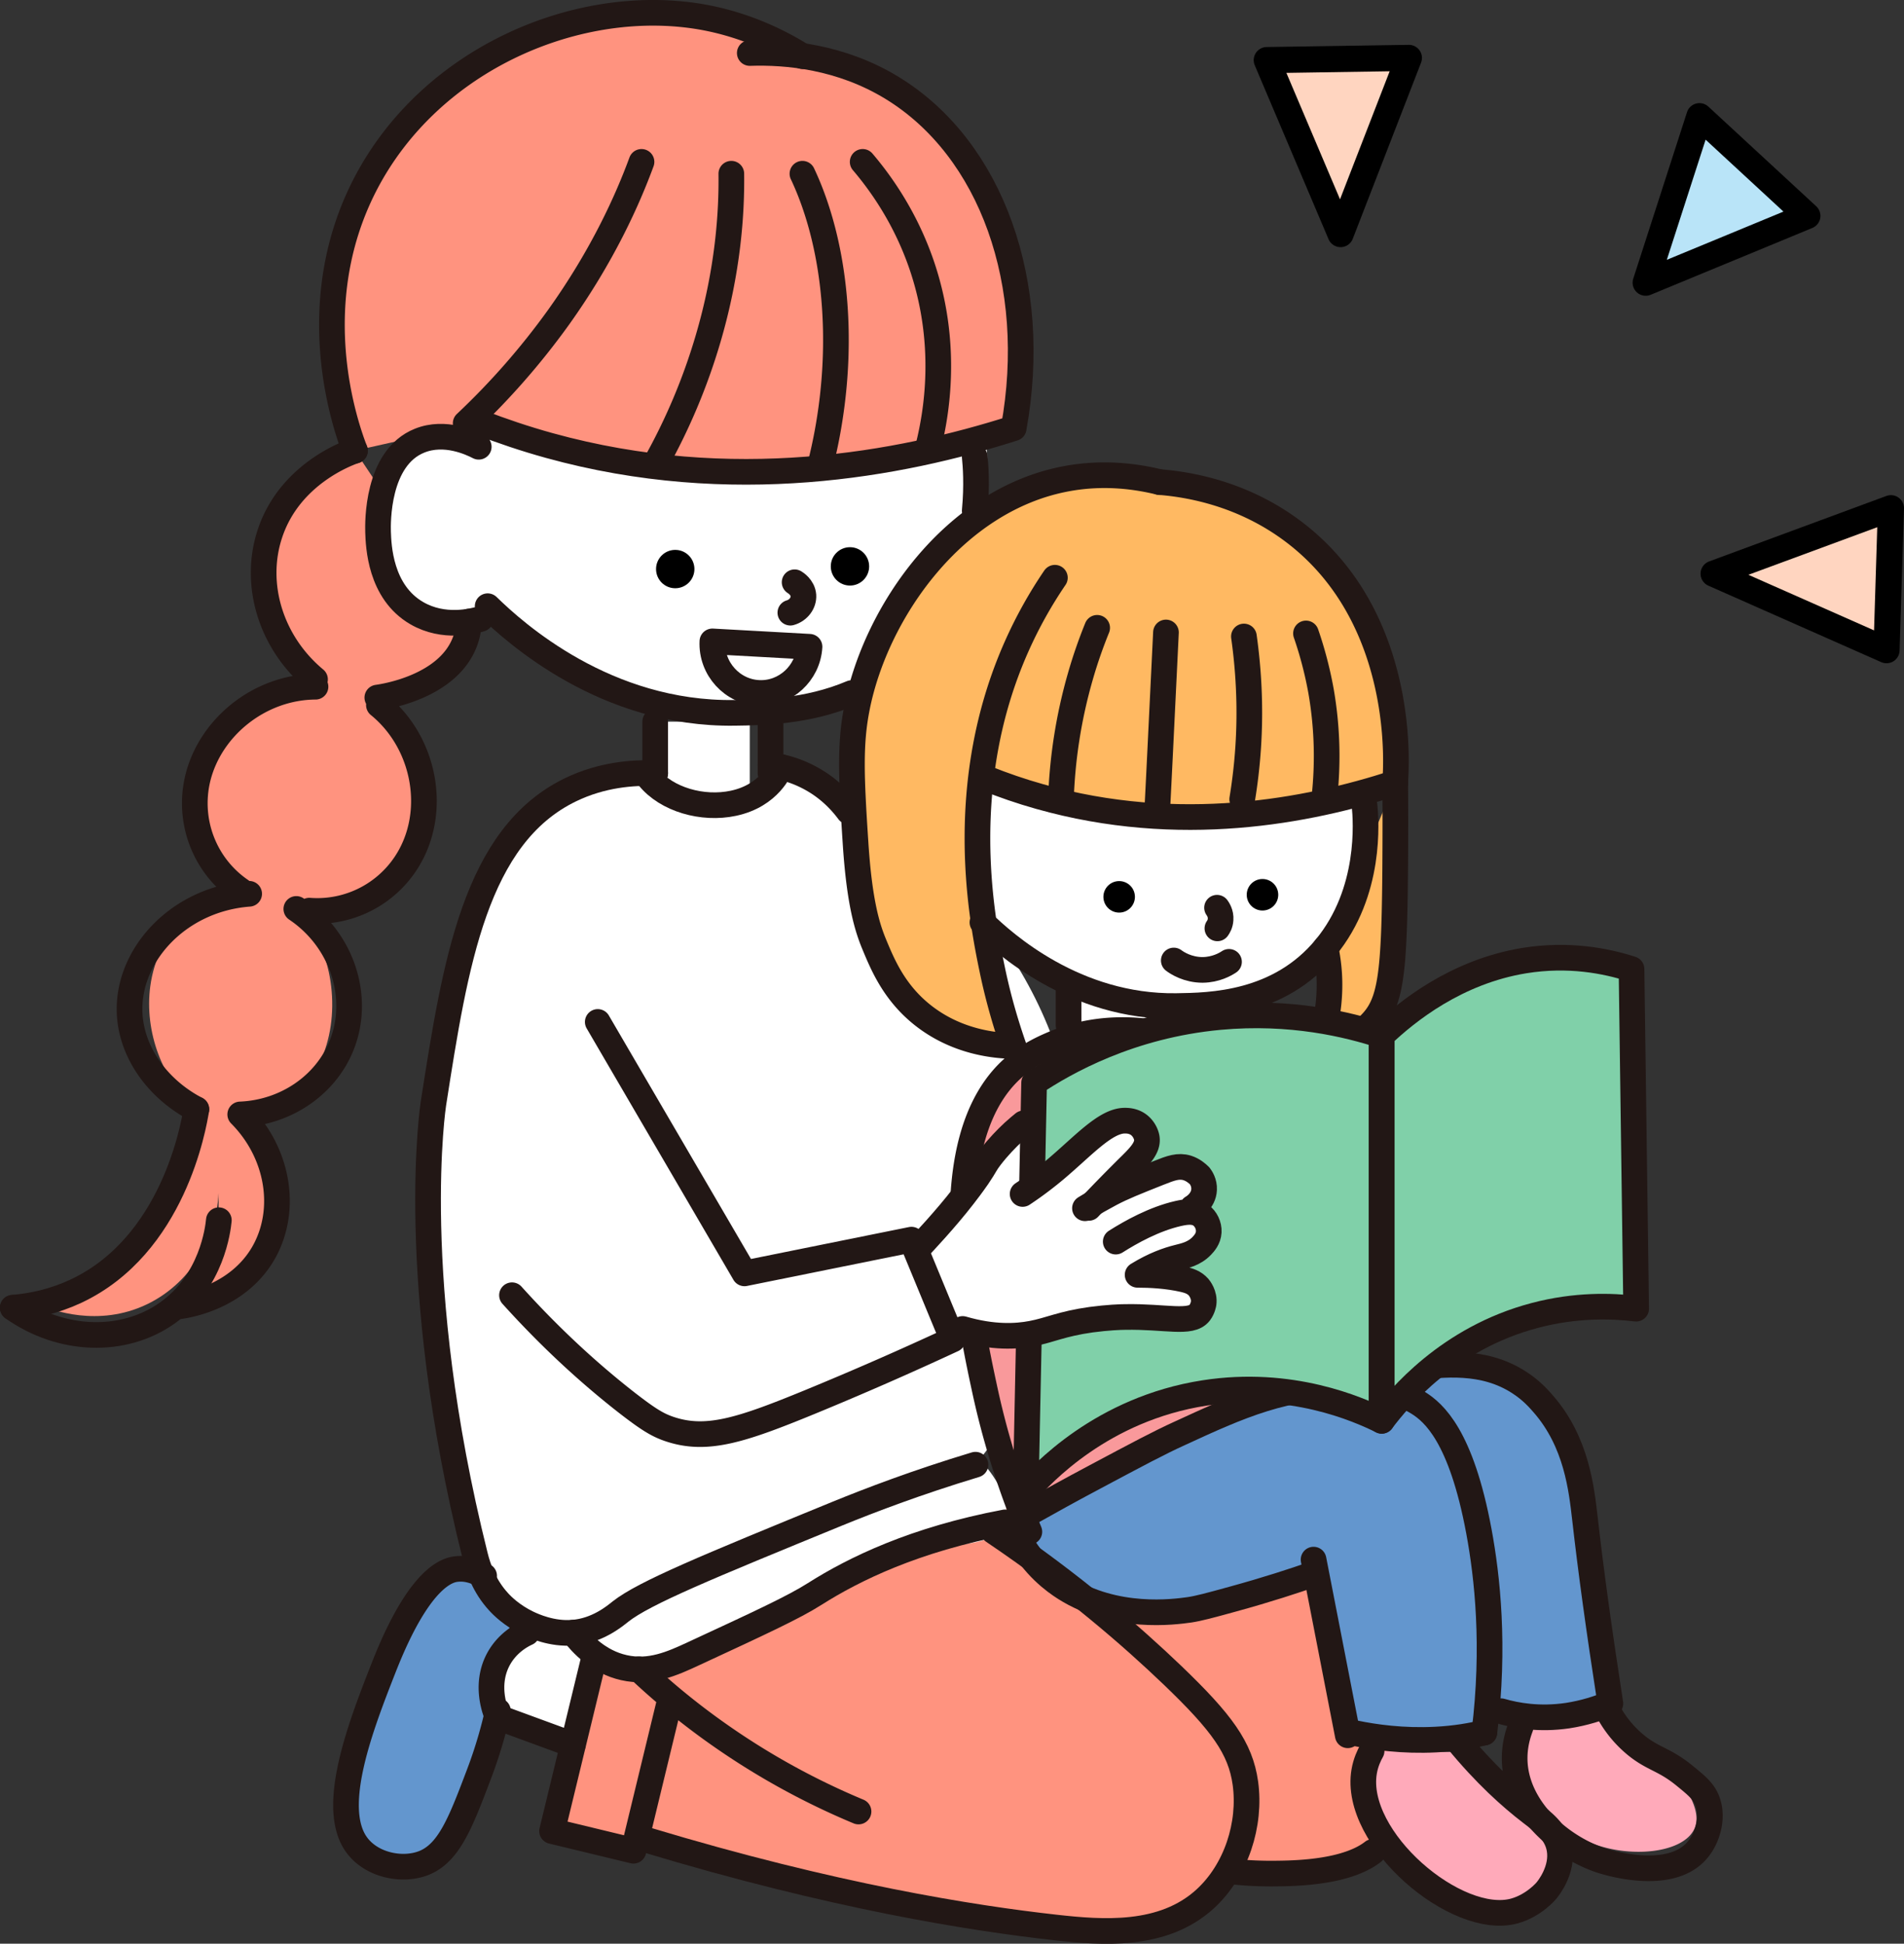
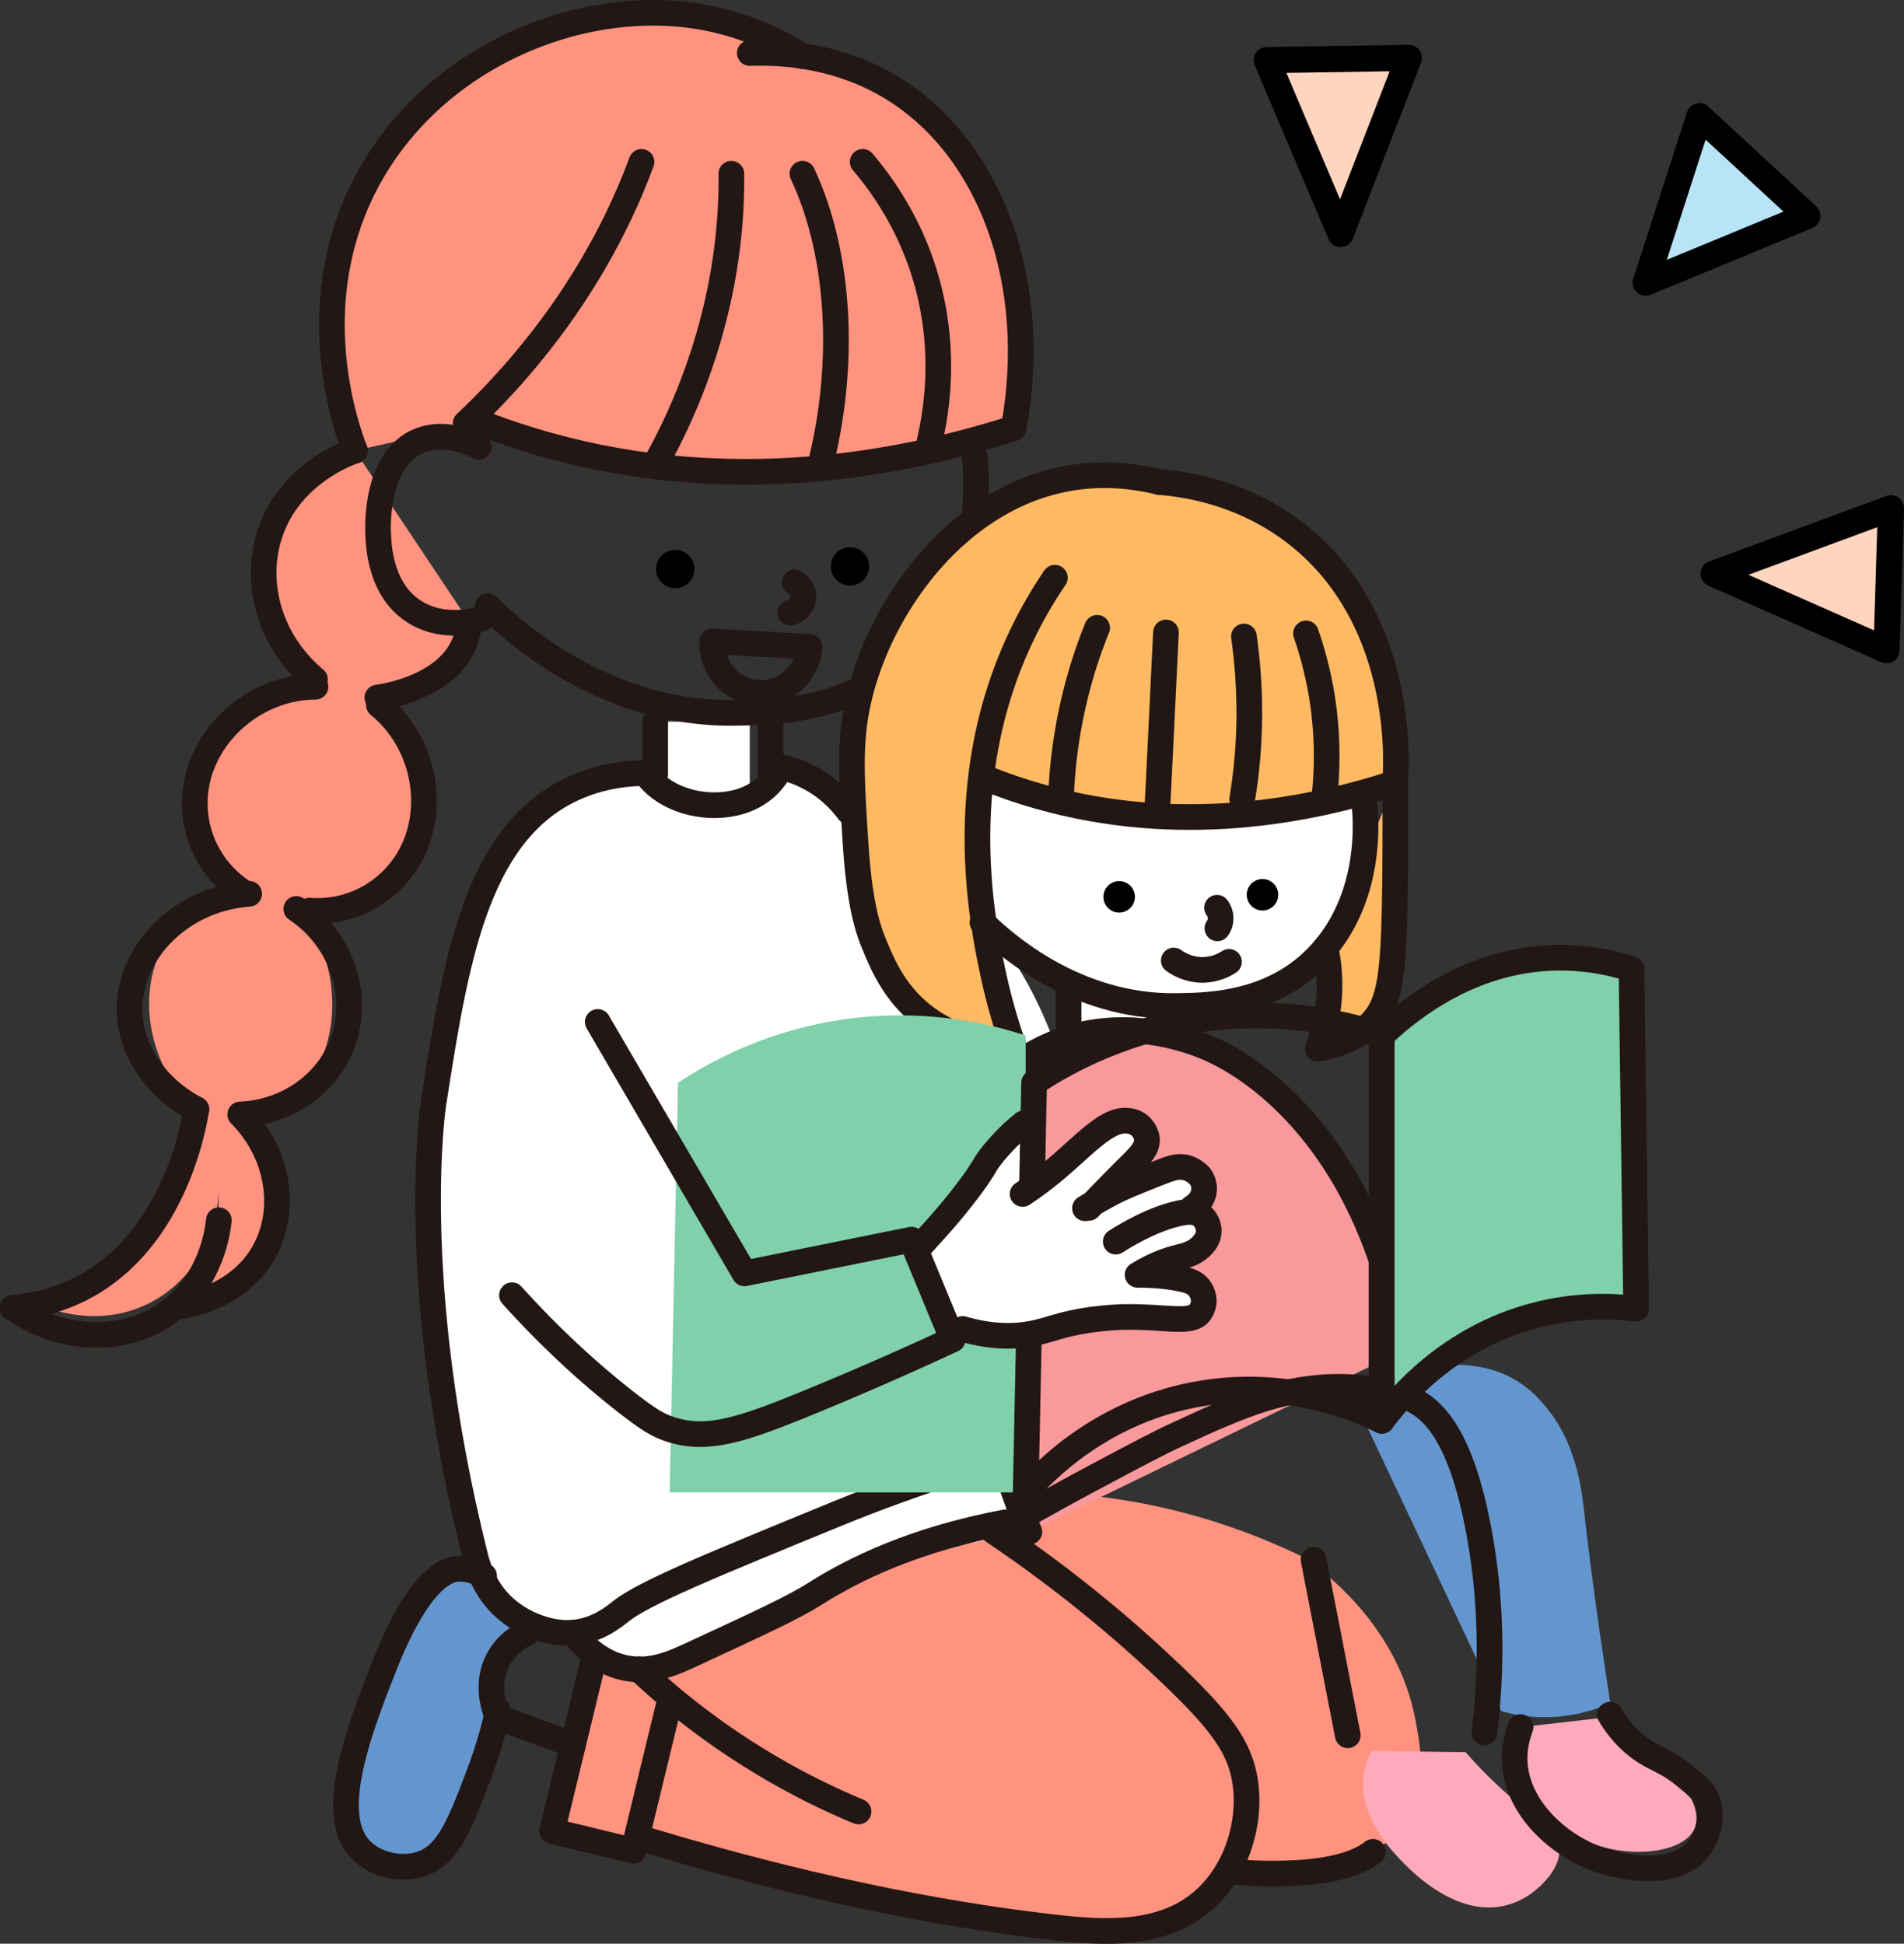
<svg xmlns="http://www.w3.org/2000/svg" id="_レイヤー_2" viewBox="0 0 155.82 159.1">
  <rect x="0" y="0" width="155.82" height="159.1" fill="#333333" stroke="none" />
  <defs>
    <style>.cls-2{fill:#fff}.cls-3{fill:#ffb962}.cls-5{fill:#ff937f}.cls-6{fill:#80d0a9}.cls-7{fill:#6396ce}.cls-10{stroke-linecap:round;stroke-linejoin:round;fill:none;stroke:#221715;stroke-width:2.1px}</style>
  </defs>
  <g id="design">
    <path class="cls-7" d="M41.92 131.6c-.65-.96-2.47-3.4-4.54-3.17-2.82.32-4.93 5.47-5.82 7.69-.02.06-.06.14-.1.24-1.87 4.75-4.49 11.44-2.32 14.58 1.2 1.73 3.76 2.25 5.53 1.56 2.08-.82 3.03-3.32 4.54-7.31.79-2.08 1.26-3.89 1.54-5.15.39-2.82.79-5.63 1.18-8.45z" />
-     <path class="cls-2" d="M43.12 133.66c-.48.22-1.54.8-2.25 2.01-1.31 2.24-.25 4.64-.13 4.9l6.16 2.25c2.82-.95 4.2-4.14 3.07-6.74-1.1-2.53-4.25-3.7-6.85-2.42z" />
    <path class="cls-5" d="M106.9 127.59c2.2 1.59 7.52 5.94 8.91 13.06.43 2.21 1.1 5.66-.85 8.55-2.71 3.99-8.57 4.12-10.01 4.15-2.2.05-3.99-.38-5.12-.73-.13.76-.44 1.83-1.22 2.82-2.62 3.31-8.36 2.75-12.25 2.32-6.8-.76-18.09-2.53-33.43-7.16l-1.09.88-6.65-1.61 3.38-13.94c3.63-3.21 16.51-13.78 35.38-13.78 10.32 0 18.36 3.16 22.96 5.43zm-77.85-90.7c-.56.19-5.34 1.89-6.96 6.79-1.38 4.16.08 8.93 3.69 11.93l.04.59c-4.58.03-8.63 3.31-9.64 7.52-.83 3.49.56 7.13 3.52 9.16l.68.26c-4.08-.22-7.47 3.1-8.08 7.58-.5 3.72.98 7.71 3.76 10.06-.22 1.39-1.89 11.15-9.86 14.89-1.78.83-3.55 1.22-5.17 1.35l2.46-.12c.63.26 4.51 1.81 8.56-.15 3.41-1.65 5.64-5.15 5.84-9.1v1.12c.08.31.96 4.1-1.64 6.9-1.63 1.75-3.69 2.11-4.37 2.2l2.8-.97c.51-.07 4.79-.69 6.89-4.43 1.94-3.45 1.21-8.1-1.94-11.27 2.89.28 5.59-1.69 6.84-4.93 1.5-3.91.61-9.01-2.24-11.9l1.06.14c3.58.28 6.95-1.68 8.49-4.93 1.86-3.91.76-9.01-2.79-11.9l-.13-.61c.6-.08 5.78-.88 7.17-4.58.17-.45.3-.99.33-1.64l-9.33-13.99z" />
-     <path class="cls-2" d="M39.29 34.59c-.85-.01-2.97.07-4.95 1.48-3.44 2.46-3.43 6.74-3.4 7.47.04 1.13.16 4.91 3.17 6.65 2.22 1.29 4.63.65 5.23.48l.57-1.05c2.24 2.19 9.66 8.87 20.21 8.73 2.84-.04 10.14-.24 15.59-6.09 6.15-6.6 5.11-15.23 4.94-16.51-13.78-.39-27.57-.78-41.35-1.16z" />
    <path class="cls-5" d="M29.05 36.89c-.84-2.33-4.09-12.13.79-21.7C35.18 4.71 48.5-2.01 57.56 1.41c1.61.61 2.87 1.46 3.8 2.22v.72c3.03-.1 7.46.29 11.67 2.87 8.11 4.97 12.07 16.01 9.93 27.83-9.33 2.98-23.07 5.55-38 1.42-1.99-.55-3.88-1.19-5.67-1.88l-10.25 2.3z" />
    <path class="cls-2" d="M61.36 64.45v-5.38h-7.74v5.38c.24 2.47 1.9 4.35 3.84 4.36 1.96.02 3.65-1.87 3.89-4.36z" />
    <path class="cls-2" d="M79.82 119.9c-4.86 1.47-8.71 2.95-11.31 4.01-10.54 4.32-15.81 6.48-17.75 8.02-.5.4-1.89 1.56-3.87 1.72-1.74.14-3.23-.55-3.7-.77-1.31-.63-2.12-1.45-2.39-1.75-1.3-1.41-1.73-3-1.93-3.78-3.54-14.09-3.22-24.12-3.22-24.12-.11-1.8-.21-4.5-.08-7.78.33-8.07 1.06-25.78 11.12-30.81 1.37-.69 3.61-1.48 6.92-1.35v1.15c.44.31 3.08 2.09 6.4 1.31 2.01-.47 3.3-1.66 3.84-2.22 12.64 4.44 21.89 15.1 24 27.82 2.56 15.44-6.59 26.81-8.03 28.54z" />
    <path class="cls-2" d="M46.9 133.64c.41 1.61 2.68 2.57 4.15 2.86 2.24.44 4.09-.39 5.73-1.15 5.46-2.53 8.18-3.79 9.88-4.87 8.59-5.45 14.7-2.85 15.6-5.87.75-2.49-2.4-6.39-6.03-7.91-6.4-2.68-13.43 2.44-23.08 9.46-5.25 3.83-6.66 5.89-6.25 7.46z" />
    <path class="cls-3" d="M114.18 64.08c.02 1.9.02 4.25 0 6.96-.07 8.77-.35 11.07-2.03 12.77-.71.72-1.98 1.65-4.3 2.03.39-1.04.83-2.54.93-4.4.09-1.56-.09-2.88-.3-3.86l5.69-13.5z" />
    <path class="cls-2" d="M87.45 80.03v6.33h7.62V78.3l-7.62 1.73z" />
    <path d="M84.24 125.38c-1.93-4.65-3-8.65-3.62-11.5-1.27-5.87-4.41-20.56 2.33-26.49 1.22-1.08 2.58-1.66 3.23-1.94 5.14-2.2 10.08-.61 11.5-.13 1.06.36 3.89 1.43 7.2 4.55 7.23 6.82 9.32 16.44 9.99 20.65" fill="#f9999b" />
    <path d="M112.25 143.32c-.21.38-.47.96-.61 1.69-.67 3.55 2.38 6.63 3.27 7.53.73.74 4.2 4.24 8.03 3.49 1.43-.28 2.41-1.06 2.6-1.21.34-.27 2.2-1.77 2.07-3.5-.11-1.51-1.62-2.08-4.49-4.67a39.299 39.299 0 01-3.18-3.23c-2.57-.03-5.13-.06-7.7-.1zm11.23-1.84c-.18.41-.39 1.02-.39 1.75 0 2.6 2.62 4.57 4.43 5.93 1.16.87 1.73 1.3 2.69 1.69 3.17 1.28 7.58.86 8.47-1.19.47-1.09-.2-2.34-.78-3.44-1.87-3.56-5.28-5.07-6.76-5.61l-7.65.88z" fill="#ffaaba" />
-     <path class="cls-7" d="M108.25 128.64c.92 4.55 1.84 9.1 2.75 13.64 1.78.41 4.33.75 7.32.29 1.18-.18 2.24-.46 3.15-.76.87-7.09.25-12.76-.45-16.47-1.45-7.81-3.68-9.72-4.96-10.51-1.71-1.06-3.34-1.16-5.39-1.28-5.27-.31-9.44 1.61-14.1 3.76-1.78.82-3.49 1.73-6.91 3.56-2.13 1.13-3.87 2.1-5.06 2.77l-.87.83c1.27 3.14 3.21 4.78 4.16 5.47 4.64 3.39 10.31 2.14 11.75 1.82 1.61-.35 2.25-1.17 4.2-1.46.69-.1 1.68-.18 2.87-.73.68-.31 1.2-.67 1.53-.93z" />
    <path class="cls-7" d="M122.86 140.06c1.24.36 3.12.7 5.44.36 1.38-.2 2.56-.59 3.49-.99-.96-6.21-1.61-10.97-2.08-15.13-.27-2.42-.67-6.26-3.4-9.38-.39-.45-1-1.13-1.98-1.77-2.91-1.89-6.19-1.5-8.85-1.19-1.27.15-3.12.48-5.28 1.26l12.66 26.84z" />
    <path class="cls-2" d="M80.4 75.51c-3.36-5.77-.9-12.23-.48-13.26l31.15.11c.17.52 2.81 9.08-2.58 15.21-3.97 4.51-9.64 4.69-12.23 4.78-2.05.07-11.65.38-15.86-6.85z" />
    <path class="cls-3" d="M80.24 63.74c-.4 4.82-.22 10.08.95 15.59.47 2.23 1.06 4.32 1.74 6.28-1.31-.02-4.61-.24-7.53-2.61-2.25-1.83-3.17-4.04-3.86-5.7-.55-1.33-1.22-3.35-1.54-8.4-.35-5.34-.46-8.02.12-10.96 1.53-7.84 7.94-17.07 17.17-18.77 3.08-.57 5.77-.17 7.63.29 2.37.19 6.85.92 11.04 4.12 9.25 7.06 8.33 19.47 8.23 20.5-7.32 2.33-18.1 4.35-29.81 1.12-1.56-.43-3.05-.93-4.45-1.48l.33.03z" />
    <path class="cls-10" d="M69.7 56.73c-3.64 1.54-7.32 1.59-9.58 1.62-10.55.15-17.97-6.54-20.21-8.73m39.86-12.23c.07.67.2 2.31 0 4.42m-40.59-5.24c-.62-.32-2.76-1.34-4.84-.5-3.52 1.41-3.42 6.76-3.4 7.47.04 1.13.16 4.91 3.17 6.65 2.22 1.29 4.63.65 5.23.47m43.62-15.61c-9.33 2.98-23.07 5.55-38 1.42-1.99-.55-3.88-1.19-5.67-1.88M61.36 4.34c3.02-.1 7.46.29 11.67 2.87 8.11 4.97 12.07 16.01 9.93 27.83m28.71 30.87c.13 1.27.57 7.11-3.18 11.66-3.84 4.66-9.42 4.74-12.23 4.78-8.28.11-14.1-5.13-15.86-6.85m33.78-11.42c-7.15 2.33-17.67 4.35-29.1 1.12-1.53-.43-2.97-.93-4.35-1.48" />
    <path class="cls-10" d="M94.9 39.46c2.37.19 6.85.92 11.04 4.12 9.25 7.06 8.33 19.47 8.23 20.5M65.69 4.6c-1.86-1.16-4.62-2.55-8.13-3.19C47.47-.41 35.2 4.72 29.84 15.19c-5.09 9.96-1.48 19.91-.79 21.7M70.6 13.25c1.49 1.75 3.39 4.44 4.7 8.08 2.41 6.73 1.32 12.65.66 15.27M65.67 14.22c.76 1.61 2.22 5.19 2.63 10.66.44 5.81-.54 10.59-1.05 12.71m-7.4-23.37c.04 3.11-.24 7.92-1.94 13.64a49.457 49.457 0 01-4.22 10.02" />
    <path class="cls-10" d="M52.5 13.25c-1.11 3.02-3.14 7.62-6.81 12.75a60.116 60.116 0 01-7.58 8.65m68.77 17.2c.46 1.33.89 2.87 1.21 4.6.61 3.41.55 6.41.31 8.69m-6.6-13.04c.18 1.28.32 2.66.39 4.13.17 3.48-.1 6.58-.53 9.19m-6.24-13.65l-.4 8.23c-.07 1.49-.24 4.93-.32 6.42m-4.91-15.03c-.49 1.21-.96 2.53-1.37 3.96a41.345 41.345 0 00-1.6 10.24m-57.77-28.7c-.56.19-5.34 1.89-6.96 6.79-1.38 4.16.08 8.93 3.69 11.93m5.1 1.49c.6-.08 5.78-.87 7.17-4.58.17-.45.3-.99.33-1.64m-7.37 6.83c3.55 2.89 4.65 8 2.79 11.9a8.675 8.675 0 01-8.49 4.93m.51-18.33c-4.58.03-8.63 3.32-9.64 7.52-.83 3.49.56 7.13 3.52 9.16m4.55 1.51c3.8 2.55 5.28 7.31 3.69 11.21-1.32 3.25-4.58 5.46-8.28 5.61m.73-18.06c-5.71.43-9.83 4.88-9.79 9.5.03 3.31 2.21 6.44 5.47 8.14m3.59.42c3.15 3.17 3.87 7.82 1.94 11.27-2.1 3.74-6.37 4.36-6.89 4.43" />
    <path class="cls-10" d="M17.91 99.88c-.07.71-.56 5.02-4.24 7.61-3.56 2.51-8.65 2.37-12.62-.44" />
    <path class="cls-10" d="M16.07 90.8c-.22 1.39-1.89 11.15-9.86 14.89-1.78.83-3.55 1.22-5.17 1.35m52.58-47.97v4.22m9.44-4.22v4.22m.83-.51c-.04.12-.9 2.34-3.87 2.97-2.53.54-5.47-.31-6.93-2.12" />
    <path class="cls-10" d="M53.62 63.29c-1.82-.07-4.35.11-6.92 1.35-7.81 3.77-9.44 14.23-11.23 25.69 0 0-2.24 14.38 3.41 37.01.26 1.04.75 2.5 1.93 3.78.27.3 1.08 1.12 2.39 1.75.47.22 1.96.91 3.7.77 1.97-.16 3.37-1.32 3.87-1.72 1.94-1.54 7.21-3.7 17.75-8.02 2.6-1.06 6.44-2.54 11.31-4.01" />
    <path class="cls-10" d="M46.9 133.64c.7.91 2.07 2.39 4.15 2.86 2.14.49 3.95-.32 5.73-1.15 5.46-2.53 8.18-3.79 9.88-4.87 3.23-2.05 8.18-4.47 15.6-5.87m-.97.72c6.52 4.4 11.36 8.63 14.67 11.8 4.01 3.85 5.56 5.95 5.96 8.83.46 3.34-.73 7.14-3.31 9.49-3.45 3.14-8.4 2.75-12.25 2.32-6.8-.76-18.09-2.53-33.43-7.16" />
    <path class="cls-10" d="M70.26 148.28a59.937 59.937 0 01-11.25-6.18 58.907 58.907 0 01-6.72-5.46m-3.73-.7l-3.38 13.94 6.66 1.61 2.92-12.05m57.6 12.14c-.23.18-.61.44-1.19.7-2.36 1.06-5.67 1.07-7.07 1.08-.78 0-1.91-.02-3.25-.17M46.9 142.82l-6.16-2.26m2.38-6.9c-.48.22-1.54.8-2.25 2.01-1.31 2.24-.25 4.64-.13 4.9" />
    <path class="cls-10" d="M39.62 128.99c-.54-.32-1.33-.66-2.25-.56-.67.07-2.94.52-5.82 7.69-.02.06-.06.14-.1.25-1.88 4.79-4.48 11.44-2.31 14.57 1.2 1.73 3.76 2.25 5.53 1.56 2.08-.82 3.03-3.32 4.54-7.31.79-2.08 1.26-3.89 1.54-5.15m73.43-75.96c.02 1.9.02 4.25 0 6.96-.07 8.77-.35 11.07-2.03 12.77-.71.72-1.98 1.65-4.3 2.03.39-1.04.83-2.54.93-4.4.09-1.56-.09-2.88-.3-3.86M86.33 47.29a35.965 35.965 0 00-3.12 5.6c-5.02 11.26-2.89 22.23-2.01 26.45.54 2.61 1.21 4.75 1.74 6.28-1.31-.02-4.61-.24-7.53-2.61-2.25-1.83-3.17-4.04-3.86-5.7-.55-1.33-1.22-3.35-1.54-8.4-.35-5.34-.46-8.02.12-10.96 1.53-7.84 7.94-17.07 17.17-18.77 3.08-.57 5.77-.17 7.63.29m.14 43.21v1.23m-7.62-2.77v2.77m-3.21 41.47c-1.93-4.65-3-8.65-3.62-11.5-1.27-5.87-4.41-20.56 2.33-26.49 1.22-1.08 2.58-1.66 3.23-1.94 5.14-2.2 10.08-.61 11.5-.13 1.06.36 3.89 1.43 7.2 4.55 7.23 6.82 9.32 16.44 9.99 20.65" />
    <path class="cls-10" d="M84.61 123.63c1.19-.67 2.93-1.64 5.06-2.77 3.42-1.82 5.13-2.74 6.91-3.55 4.67-2.15 8.83-4.07 14.1-3.76 2.04.12 3.68.22 5.39 1.28 1.27.8 3.51 2.71 4.96 10.51.69 3.72 1.32 9.38.45 16.47m-13.98-14.15c.93 4.79 1.87 9.59 2.8 14.38" />
-     <path class="cls-10" d="M107.5 128.84c-1.54.54-3.79 1.28-6.6 2.05-1.88.52-2.82.77-3.56.88-1.23.17-6.05.84-10.19-1.78-.85-.54-2.58-1.79-3.8-4.09m26.85-12.67c2.16-.79 4.01-1.11 5.28-1.26 2.65-.31 5.94-.7 8.85 1.19.99.64 1.59 1.32 1.98 1.77 2.72 3.12 3.12 6.97 3.4 9.38.47 4.16 1.12 8.92 2.08 15.13m-10.32 2.38c-1.03.25-2.37.49-3.97.57-2.7.14-5.03-.2-6.59-.52m20.87-2.43c-.93.39-2.12.78-3.49.99-2.31.34-4.2 0-5.44-.36m-10.6 3.25c-.2.35-.48.93-.61 1.69-.93 5.51 7.57 12.72 12.3 11.41 1.61-.45 2.61-1.66 2.61-1.66.17-.2 1.38-1.72 1.07-3.44-.26-1.43-1.44-2.26-2.35-2.96-1.6-1.23-3.71-3.1-6.05-5.96" />
    <path class="cls-10" d="M124.44 141.37c-.25.66-.52 1.62-.48 2.78.14 3.87 3.66 6.96 6.97 8.1.31.11 5.7 1.89 7.98-.82.81-.95 1.31-2.57.84-3.93-.3-.86-.88-1.33-1.86-2.13-1.68-1.38-2.57-1.36-3.99-2.51a9.24 9.24 0 01-2.14-2.51m-68.7-77.72c.85.11 2.35.43 3.92 1.45 1.21.79 2 1.71 2.47 2.34" />
-     <path class="cls-6" d="M83.94 122.16c1.31-1.51 6.25-6.84 14.63-8.14 7.07-1.1 12.55 1.31 14.51 2.28V84.76c-2.74-.9-7.44-2.05-13.27-1.51-7.35.68-12.64 3.69-15.18 5.38l-.69 33.53z" />
+     <path class="cls-6" d="M83.94 122.16V84.76c-2.74-.9-7.44-2.05-13.27-1.51-7.35.68-12.64 3.69-15.18 5.38l-.69 33.53z" />
    <path class="cls-6" d="M113.08 116.3c1.39-1.85 5.46-6.77 12.54-8.63 3.33-.88 6.26-.79 8.28-.55-.13-9.27-.25-18.54-.38-27.8-2.08-.67-5.14-1.28-8.78-.69-5.56.91-9.59 4.15-11.67 6.13v31.54z" />
    <path class="cls-2" d="M76.11 103.91c-.42-.41-.33-1.34-.08-1.9.34-.75.97-.82 2.01-1.9.29-.3.48-.54.93-1.15 2.83-3.83 4.28-6.43 5.04-6.19.44.14.46 1.17.5 2.4.03.99.08 2.8-.72 4.48-1.69 3.54-6.59 5.3-7.66 4.26z" />
    <path class="cls-10" d="M83.94 122.16c1.31-1.51 6.25-6.84 14.63-8.14 7.07-1.1 12.55 1.31 14.51 2.28V84.76c-2.74-.9-7.44-2.05-13.27-1.51-7.35.68-12.64 3.69-15.18 5.38l-.69 33.53z" />
    <path class="cls-10" d="M113.08 116.3c1.39-1.85 5.46-6.77 12.54-8.63 3.33-.88 6.26-.79 8.28-.55-.13-9.27-.25-18.54-.38-27.8-2.08-.67-5.14-1.28-8.78-.69-5.56.91-9.59 4.15-11.67 6.13v31.54z" />
    <circle cx="55.26" cy="46.58" r="1.57" />
    <circle cx="69.56" cy="46.36" r="1.57" />
    <path class="cls-10" d="M65.03 47.66c.05.03.67.4.72 1.08.04.61-.4 1.22-1.07 1.41m1.57 2.79c-.13 2.17-1.98 3.86-4.11 3.78-2.19-.07-3.95-1.98-3.84-4.22 2.65.15 5.3.29 7.95.44z" />
    <circle cx="91.59" cy="73.41" r="1.29" />
    <circle cx="103.32" cy="73.24" r="1.29" />
    <path class="cls-10" d="M99.6 74.3c.07.1.33.46.29.97-.02.36-.18.61-.26.72m.95 2.74c-.3.2-1.08.65-2.16.66-1.22 0-2.08-.56-2.36-.77" />
    <path class="cls-2" d="M83.73 98.12c.32-.15.5-.24.66-.31.32-.13.55-.22.58-.24 1.08-.42 2.15-2.08 2.15-2.08.51-.66 2.75-3.48 5.19-3.3.3.02.89.07 1.21.5.73.97-.65 2.97-.71 3.06-.6.85-1.36 1.34-1.87 1.61.34-.17 3.05-1.52 3.42-1.17.22.21.21.42.21.42 0 .15-.1.21-.07.25.17.23 1.95-.86 2.81-.5.4.17.6.46.6.46s.29.42.2.98c-.13.79-3 1.87-.96 1.52.27-.04.79-.12 1.14.17.33.27.46.82.33 1.26-.22.72-4.87 2.65-3.94 2.52 0 0 .45-.05 1.44.14.92.17 2.88 2.17 2.39 3.29-.35.8-1.82.85-4.33.92-3.19.09-2.93-.49-4.4-.14-1.76.41-2.71 1.31-5.34 1.69-.19.03-.38.04-.57.06-.22 0-1.33-.07-1.86-.15-3.44-.56-4.61-1.82-4.61-1.82-.27-.29-1.49-1.68-1.28-3.33.28-2.24 3.01-3.56 7.62-5.79z" />
    <path class="cls-10" d="M75.12 102.19c.4-.42 2.3-2.44 3.71-4.27.3-.39.69-.89 1.18-1.6.67-.99.58-1 1.04-1.6.65-.84 1.3-1.51 1.87-2.04.34-.31.63-.55.85-.73m9.33 12.4c.97 0 2.41.06 3.79.38.37.09.84.22 1.2.63.05.06.51.61.41 1.33 0 0-.06.42-.32.76-.73.95-2.81.29-6.1.35-.36 0-1.44.04-2.78.22-2.44.34-3.37.86-4.87 1.14-1.25.24-3.14.35-5.65-.38m12.53-7.15c1.23-.78 3.14-1.85 5.11-2.3.67-.15 1.35-.24 1.87.15.39.29.66.82.63 1.36-.03.56-.38.94-.57 1.14-.63.66-1.42.81-1.96.95-.81.2-1.94.59-3.29 1.42m-4.31-5.45c.75-.46 1.46-.86 2.1-1.2 1.01-.53 1.99-.92 3.95-1.7.98-.39 1.6-.62 2.32-.4.47.15.81.44 1.02.65.1.13.39.55.36 1.12-.04.95-.9 1.45-.96 1.48" />
    <path class="cls-10" d="M83.69 97.73c1.16-.77 2.05-1.48 2.66-1.99 2.26-1.9 4.11-4.01 5.7-4.01.18 0 .66 0 1.1.31.4.28.64.74.7 1.1.13.83-.62 1.55-1.61 2.52-.7.7-1.78 1.78-3.13 3.21M48.92 83.65c4 6.86 8.01 13.72 12.01 20.58 4.55-.92 9.1-1.84 13.66-2.76 1.13 2.72 2.25 5.45 3.38 8.17a284.73 284.73 0 01-11.69 5.12c-5.63 2.31-8.47 3.25-11.53 2.2-.93-.32-1.67-.76-3.45-2.14-2.42-1.89-5.74-4.74-9.4-8.8" />
    <g stroke-linecap="round" stroke-linejoin="round" stroke="#000" stroke-width="2.14">
      <path fill="#b9e4f8" d="M134.68 23.14l13.23-5.47-8.83-8.16-4.4 13.63z" />
      <path d="M109.71 19.16l5.59-14.42-11.63.18 6.04 14.24zm30.53 27.8l14.15 6.26.36-11.62-14.51 5.36z" fill="#ffd5c0" />
    </g>
  </g>
</svg>